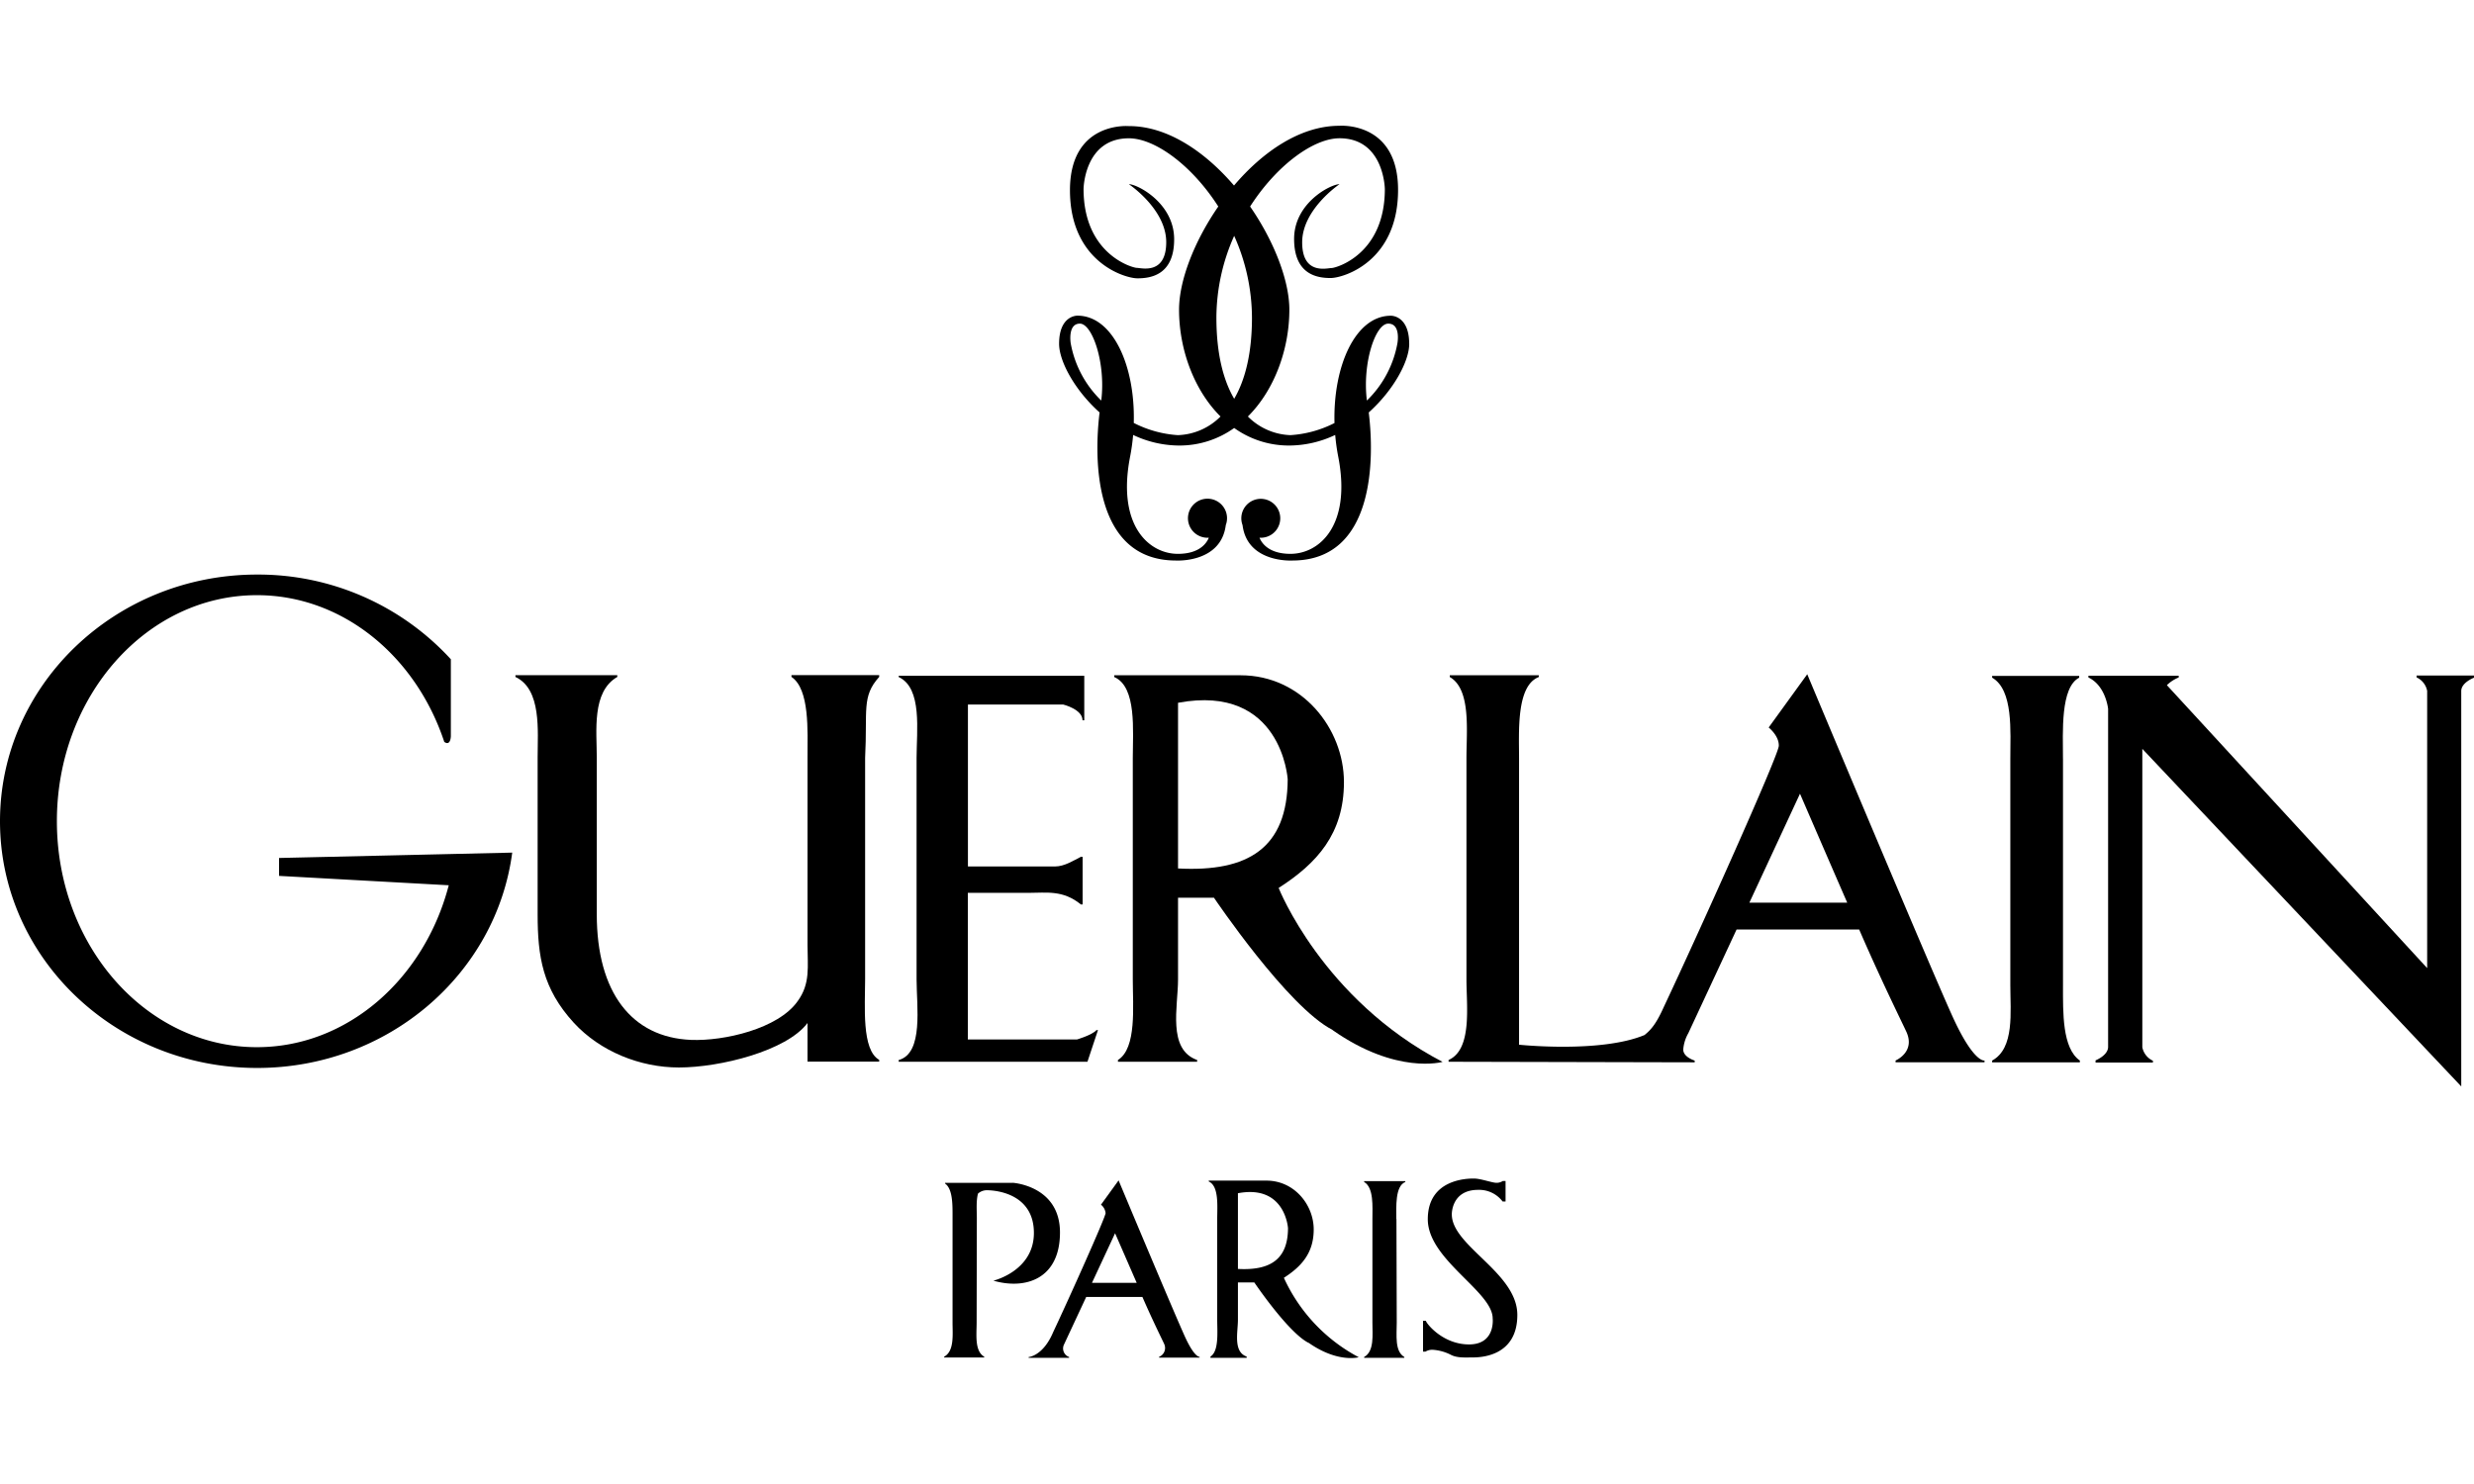
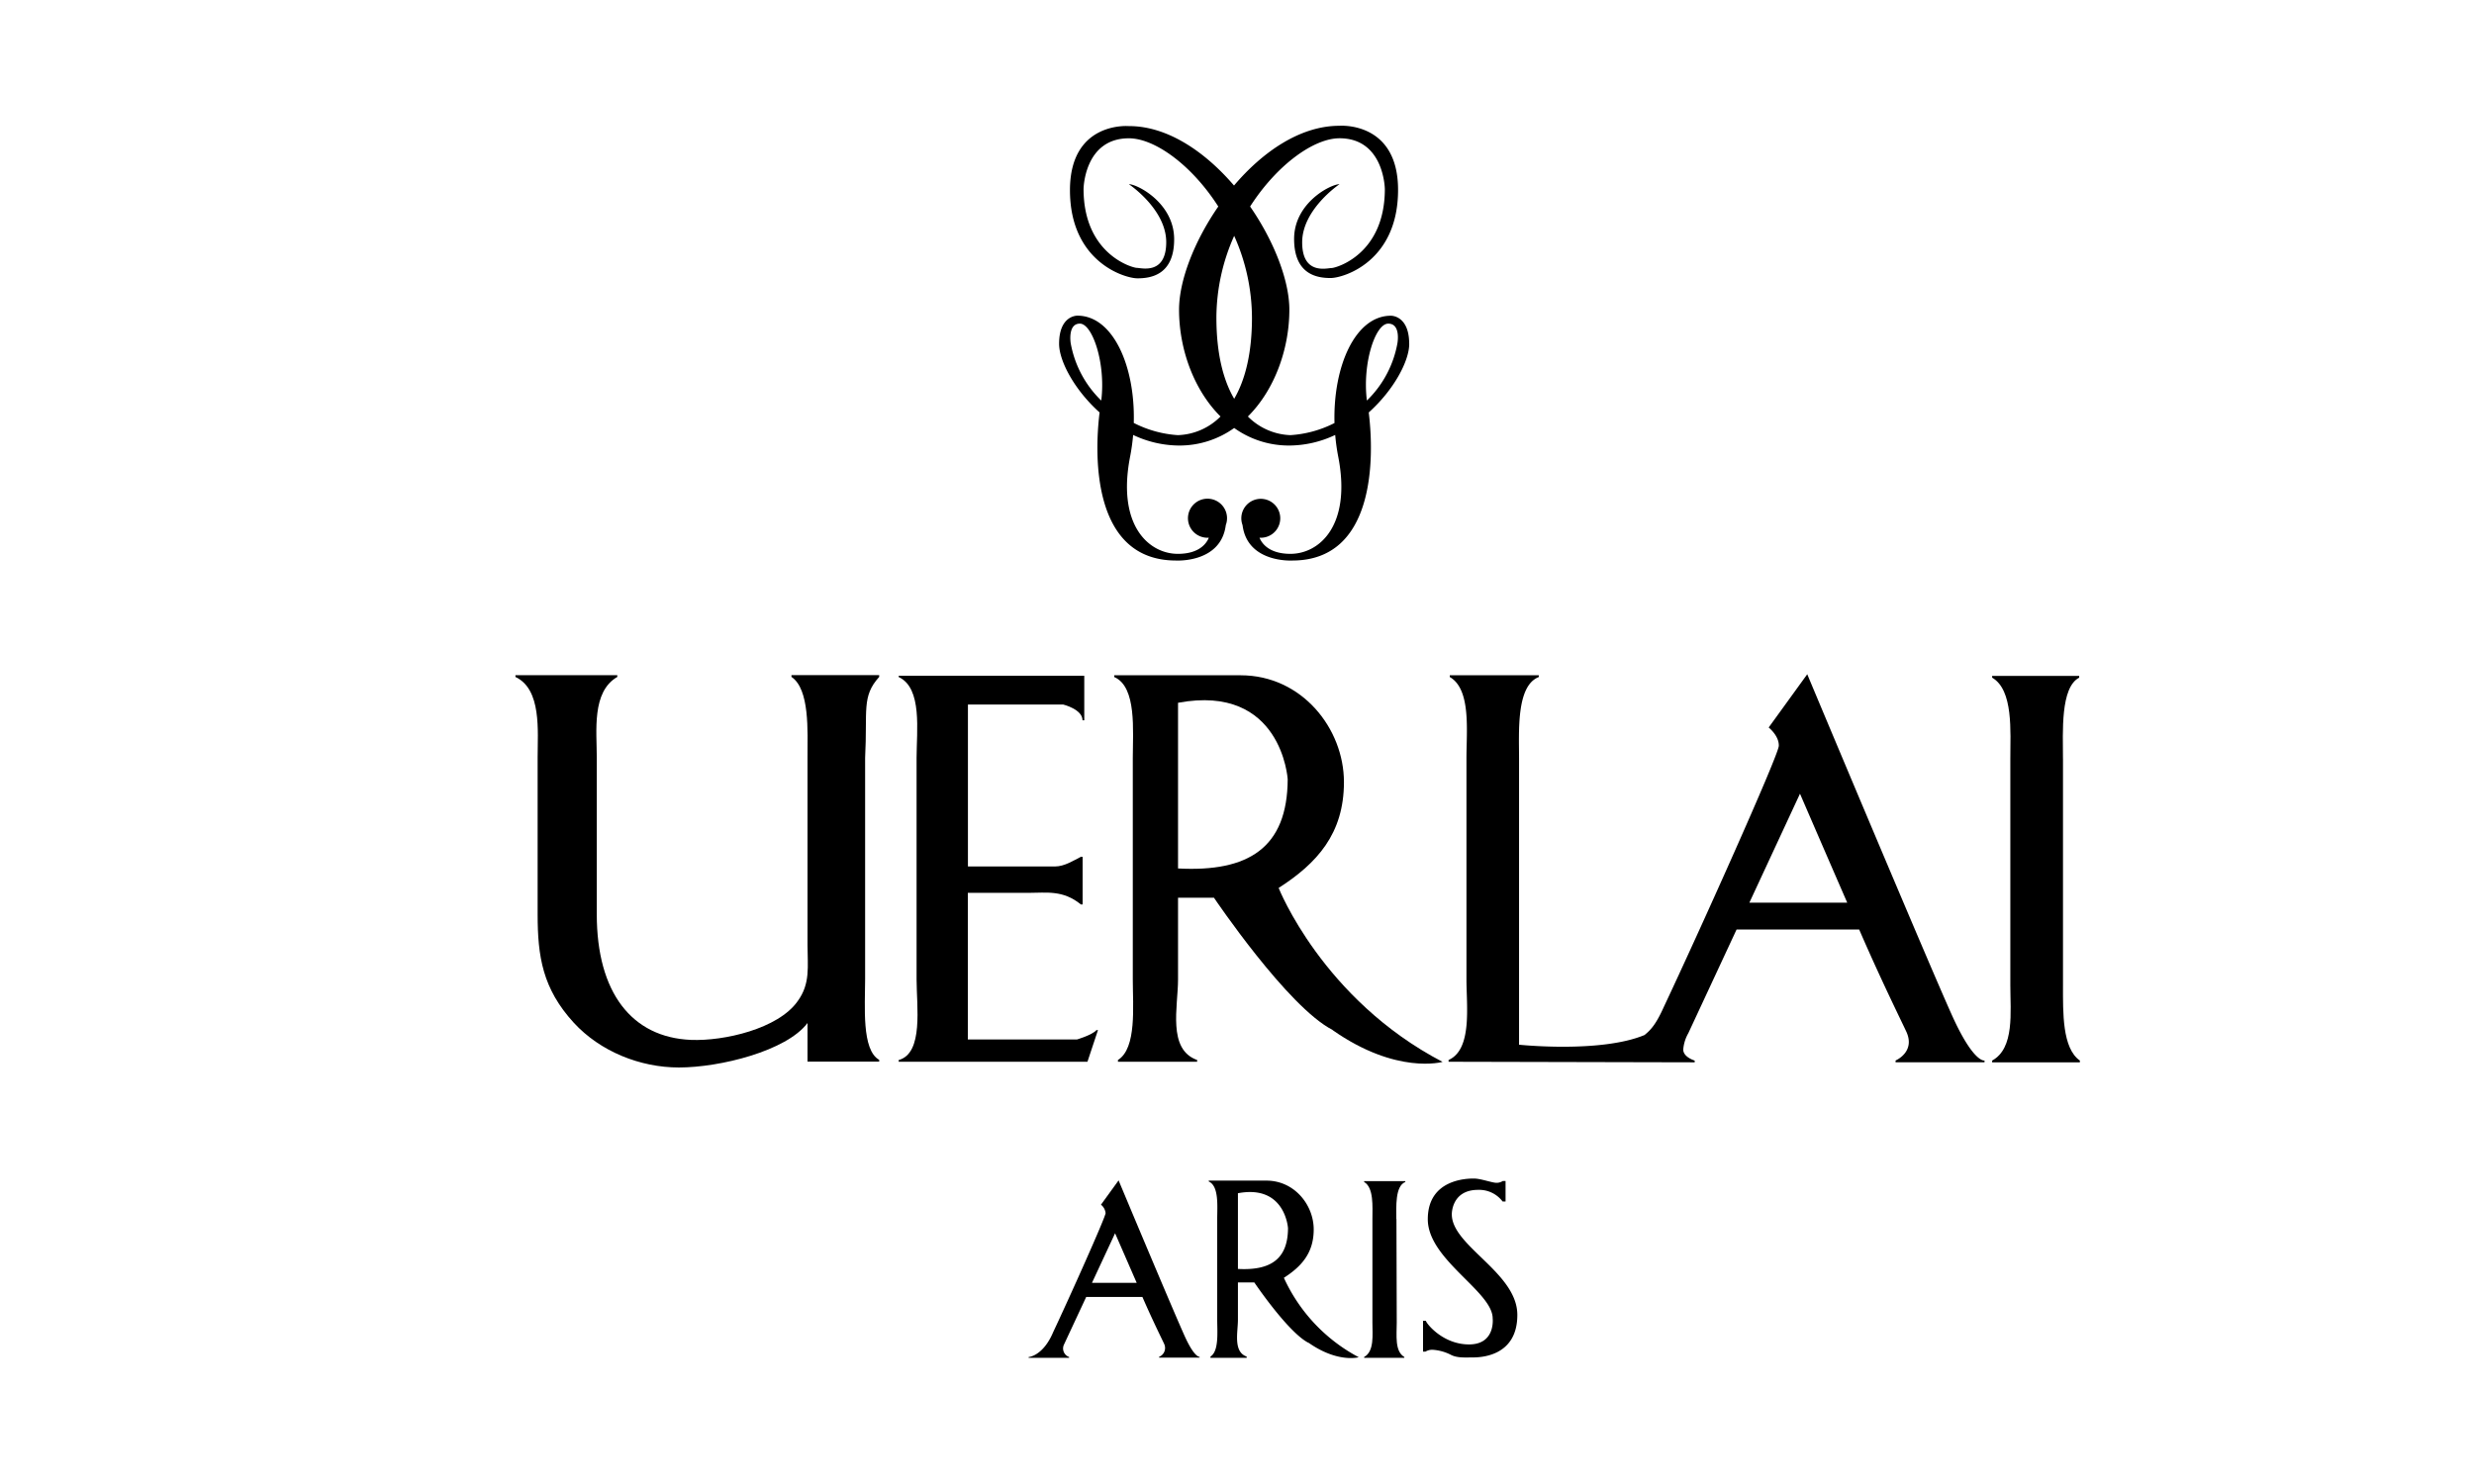
<svg xmlns="http://www.w3.org/2000/svg" id="Layer_1" data-name="Layer 1" viewBox="0 0 733.23 439.94">
  <title>guerlain</title>
  <path d="M315.38,398.52a2.68,2.68,0,0,0,1.13,3.62l0.35,0.15v0.24h-12V402.3s4.25-.26,7.25-7.33c4.6-9.75,15.51-34.06,15.56-35.34a3.64,3.64,0,0,0-1.37-2.49l5.22-7.21s17.16,41,19.89,46.81,4.12,5.49,4.12,5.49v0.24h-12v-0.24a2.81,2.81,0,0,0,1.57-3.65l-0.1-.23c-0.55-1.2-3.4-6.92-6.42-13.86H321.92l-6.53,14h0v0Zm8.23-18.21h13.28l-6.41-14.71-6.87,14.75h0v0Z" />
  <path d="M579.16,302.39c6,12.79,9,12,9,12v0.52H561.8v-0.52s5.93-2.5,3.21-8.49c-1.2-2.63-7.43-15.15-14-30.35H514.68L500.37,306.3a11.53,11.53,0,0,0-1.5,4.84c0,2.27,3.39,3.27,3.39,3.27v0.52l-72.94-.17v-0.52c7.07-3.14,5.3-16,5.3-23.86V224.71c0-8,1.41-20.36-4.94-24v-0.52h26.38v0.52c-6.71,2.58-5.85,16.2-5.85,24v85s24.14,2.55,37.18-2.87c2-1.61,3.53-3.43,5.73-8.35,10.07-21.34,34-74.57,34.07-77.38,0.1-3-3-5.44-3-5.44l11.43-15.79s37.59,89.72,43.54,102.51h0ZM518.39,267.6h29.08c-7.28-16.74-14-32.3-14-32.3l-15,32.3h-0.08Z" />
  <path d="M417.66,101.93c0,5.07-4.53,13.64-12,20.34,1.64,13.23,2,43.9-22.65,43.9,0,0-13.33.81-14.75-10.5a5.77,5.77,0,1,1,5.4,3.75h-0.37c0.64,1.57,2.74,4.77,9.17,4.77,8.53,0,18.15-8.35,14.15-28.85a60.84,60.84,0,0,1-.89-6.4,32,32,0,0,1-13.62,3.14,27.82,27.82,0,0,1-16.32-5.2,27.82,27.82,0,0,1-16.33,5.2,32.05,32.05,0,0,1-13.62-3.14,60.84,60.84,0,0,1-.89,6.4c-4,20.5,5.63,28.85,14.15,28.85,6.43,0,8.53-3.19,9.17-4.77h-0.37a5.79,5.79,0,1,1,5.4-3.75c-1.42,11.31-14.75,10.5-14.75,10.5-24.68,0-24.29-30.66-22.65-43.9-7.47-6.7-12-15.26-12-20.34,0-8.53,5.44-8.35,5.44-8.35,10.49,0,17.16,14.9,16.69,31.8A33.32,33.32,0,0,0,349.08,129a18.66,18.66,0,0,0,12.65-5.53c-7.92-7.87-12.29-20-12.29-31.67,0-8.6,4.49-20.26,11.63-30.58C353.16,48.87,342.21,41,334.57,41,321.32,41,321.14,56,321.14,56c0,19.41,14.52,23.41,15.79,23.41s8.71,2.18,8.71-7.62S334.56,54.6,334.56,54.6c2.54,0,13.43,5.62,13.43,16.33s-7.08,11.58-10.88,11.58-20-4.9-20-26.13c0-20.5,17.42-19,17.42-19C346,37.33,357.15,45,365.73,55c8.58-10.1,19.7-17.71,31.2-17.71,0,0,17.42-1.45,17.42,19,0,21.23-16.15,26.13-20,26.13s-10.81-.91-10.81-11.61S394.43,54.6,397,54.6c0,0-11.07,7.44-11.07,17.24s7.44,7.62,8.71,7.62,15.79-4,15.79-23.41c0,0-.18-15.06-13.43-15.06-7.64,0-18.59,7.9-26.5,20.23,7.14,10.32,11.63,22,11.63,30.58,0,11.64-4.37,23.8-12.29,31.67A18.66,18.66,0,0,0,382.45,129a33.32,33.32,0,0,0,13.06-3.59c-0.45-16.92,6.21-31.81,16.7-31.81,0,0,5.44-.18,5.44,8.35h0v0Zm-91.27,16.76c1.36-11.09-2.66-22.75-6.34-22.75s-2.72,5.81-2.72,5.81a31.33,31.33,0,0,0,9.06,17h0Zm34.12-24.56c0,11.13,2.19,18.83,5.27,24.09,3.08-5.27,5.27-13,5.27-24.09a59.77,59.77,0,0,0-5.27-24.21,59.73,59.73,0,0,0-5.27,24.21h0Zm44.65,24.56a31.33,31.33,0,0,0,9-16.94s1.09-5.81-2.72-5.81-7.69,11.66-6.34,22.75h0Z" />
-   <path d="M82.71,254.35v5.31L133,262.44c-7.24,27.75-30,48-56.86,48-32.74,0-59.28-30-59.28-67s26.54-67,59.28-67c25.43,0,47.12,18.09,55.53,43.5,1.91,1.36,1.95-1.7,1.95-1.7v-22.8a77.42,77.42,0,0,0-57.45-25.11C34.12,170.33,0,203.07,0,243.46S34.09,316.6,76.21,316.6c38.81,0,70.85-27.84,75.6-63.84l-69.07,1.59h0Z" />
  <path d="M239.33,303.27c-6.21,8.29-25.94,13.19-38.13,13.19-11.5,0-23.33-4.75-31.16-13.28-9.23-10.1-10.7-19.6-10.7-32.14v-46.5c0-7.84,1.22-20.19-6.58-23.86v-0.52h30.19v0.52c-7.62,4.4-6.08,16-6.08,23.86v46.51c0,23.17,10.35,36.51,27.93,37.23,9.75,0.4,25.85-3.28,31.6-11.47,3.83-5.23,2.93-10.31,2.93-16.58v-55.7c0-7.84.68-20.19-4.76-23.86v-0.52h26v0.52c-5.26,5.85-3.44,9.86-4.17,24v65.67c0,7.84-1.09,20.92,4.17,23.86v0.52H239.33v-11.5h0v0Z" />
  <path d="M324.89,305.38h0.52l-3.12,9.39H266.35v-0.52c7.43-2,5.3-16,5.3-23.86V224.71c0-8,1.77-20.73-5.3-24v-0.37h55v13.19h-0.52c0-3.27-5.69-4.66-5.69-4.66H286.87v48h25.81c2.79,0,5.57-1.81,7.66-2.86h0.52v14.11h-0.52c-5.33-4.33-10.1-3.43-15.5-3.43h-18v43.46h32.37s4.43-1.31,5.73-2.74h0Z" />
  <path d="M394.95,305.33c-13.34-6.8-35.16-39.19-35.16-39.19H349.14v24.24c0,8-3.22,20.73,5.66,23.86v0.52H331.33v-0.52c5.62-3.5,4.4-16,4.4-23.86V224.71c0-8,1.22-21.09-5.49-24v-0.52H367.7c18.17,0,30.61,15.82,30.61,31.67,0,15.33-8,24.08-19.35,31.38,0,0,13,33,48.58,51.56,0,0-13.59,3.91-32.6-9.43h0v0ZM381.64,231s-1.75-28.37-32.5-22.66v49.12c20.81,1.11,32.42-6.06,32.5-26.47h0Z" />
  <path d="M611.41,224.89c0-7.84-.8-21.09,4.81-24v-0.52h-25.8v0.52c6.34,3.67,5.39,16,5.39,24v67.25c0,7.84,1.31,18.6-5.39,22.27v0.52h26v-0.52c-5.25-3.67-5-14.26-5-22.27V224.89h0Z" />
  <path d="M387.81,398.09c-6.09-3.11-16.06-17.9-16.06-17.9h-4.86v11.07c0,3.66-1.47,9.47,2.59,10.9v0.38H358.75v-0.38c2.56-1.6,2-7.32,2-10.9v-30c0-3.66.56-9.63-2.51-11V350h17.11c8.3,0,14,7.23,14,14.47,0,7-3.64,11-8.84,14.34a50.18,50.18,0,0,0,22.19,23.55s-6.21,1.78-14.89-4.31h0v0Zm-6.08-34s-0.8-13-14.84-10.35v22.44c9.51,0.51,14.81-2.77,14.84-12.09h0Z" />
  <path d="M413.83,361.4c0-3.58-.39-9.8,2.67-11v-0.24H404.29v0.24c2.9,1.68,2.46,7.32,2.46,11v30.72c0,3.58.6,8.5-2.46,10.17v0.24h11.92v-0.24c-2.9-1.68-2.25-6.51-2.25-10.17l-0.09-30.72h0Z" />
-   <path d="M716.21,200.27v0.54a5.59,5.59,0,0,1,3.14,4V287l-77.14-83.88a10.75,10.75,0,0,1,3.5-2.28v-0.52H618.95v0.52c5.17,2.45,5.84,9.31,5.84,9.31v100.2c0,2.54-3.72,4-3.72,4V315h17v-0.54a5.58,5.58,0,0,1-3.14-4V222l94.52,100.07V204.86c0-2.54,3.78-3.95,3.78-3.95v-0.64h-17Z" />
-   <path d="M300.21,350.66H280.09v0.2c2.35,1.68,2.22,6.51,2.22,10.17v31c0,3.58.57,8.5-2.49,10.17v0.24H291.7V402.2c-2.9-1.68-2.25-6.51-2.25-10.17l0.06-31c0-2.25-.24-5,0.34-7.18a3.94,3.94,0,0,1,2.57-1c3.4,0,14,1.36,14,12.66s-12,14.15-12,14.15c9.39,2.72,19.73-.41,19.73-14.29s-14-14.73-14-14.73h0Z" />
  <path d="M421.75,391.48v9.21h0.73a3.82,3.82,0,0,1,2.18-.54,13.87,13.87,0,0,1,5.44,1.54c1.81,0.91,4.17.73,6.26,0.73s13.34-.09,13.34-12.61S430.28,369.4,430.28,360c0,0-.18-7.26,7.8-7.26a8.74,8.74,0,0,1,7.26,3.45h0.87v-6.08h-0.82a3.39,3.39,0,0,1-1.91.54c-1.18,0-4.72-1.27-6.62-1.27s-13.7.09-13.7,12.07,19.23,21.41,19.23,29.4c0,0,.91,7.71-7,7.71s-12.79-6.4-12.79-7h-0.91Z" />
  <rect width="733.23" height="439.94" style="fill:none" />
</svg>